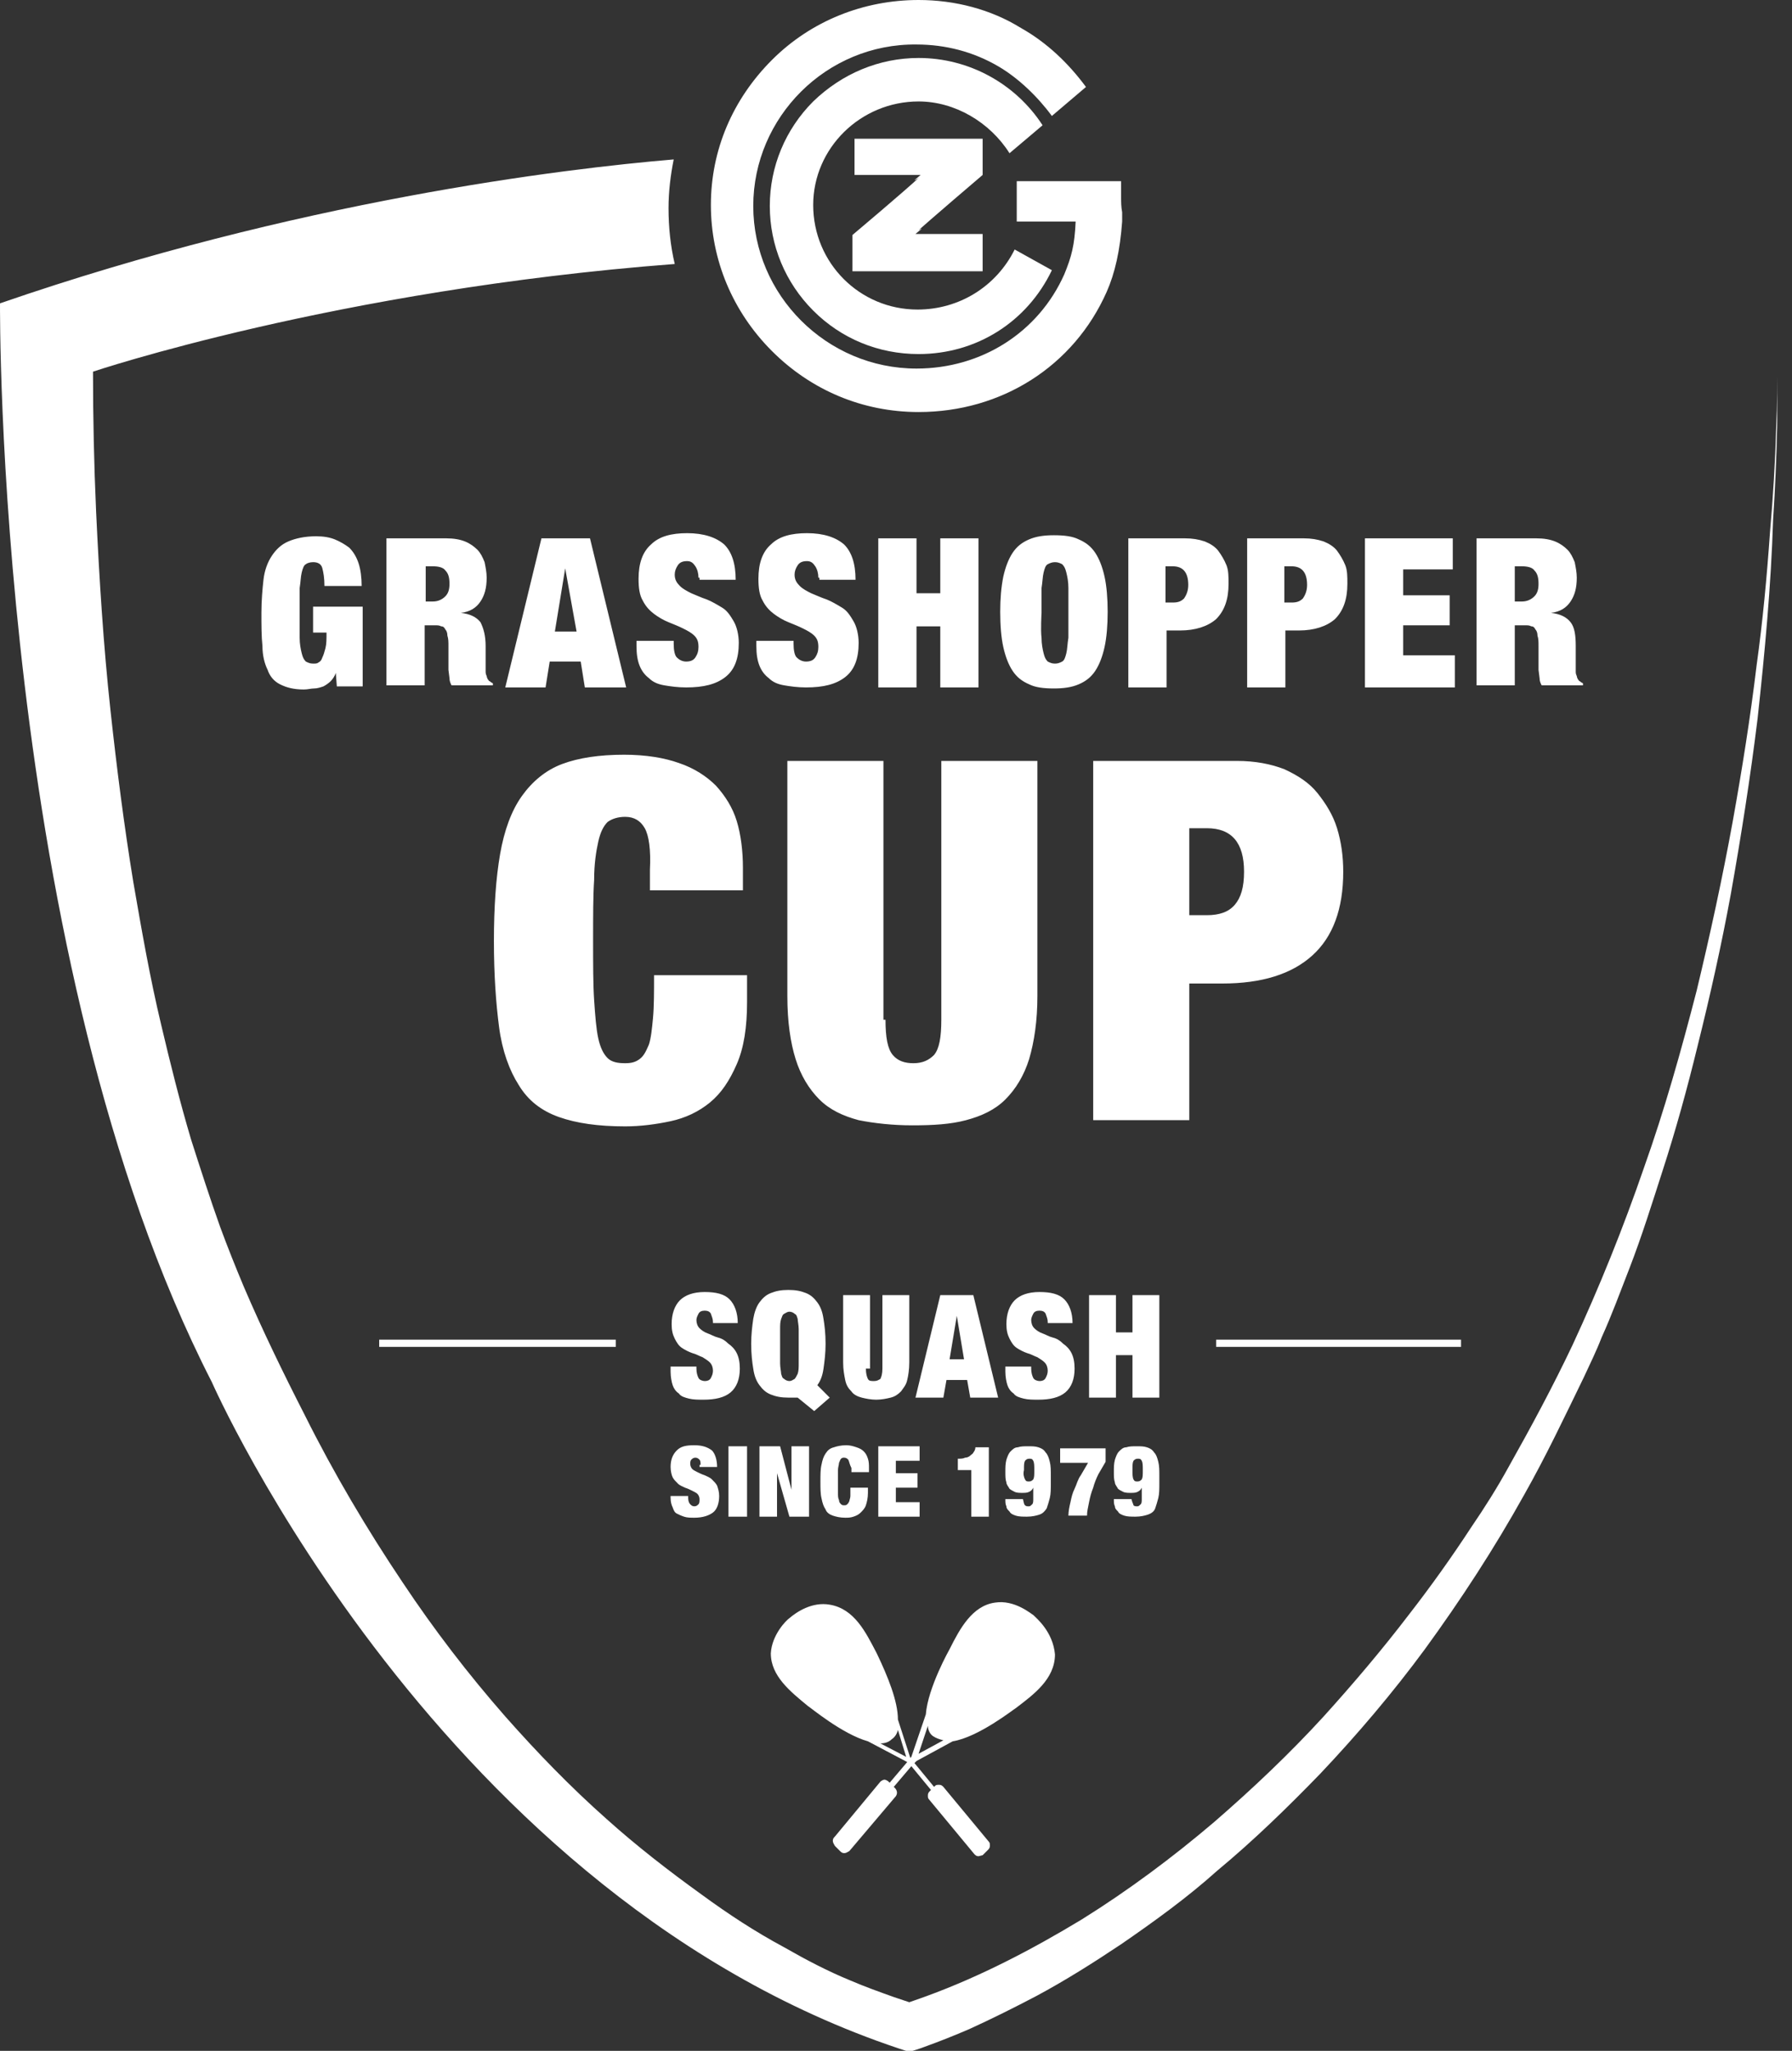
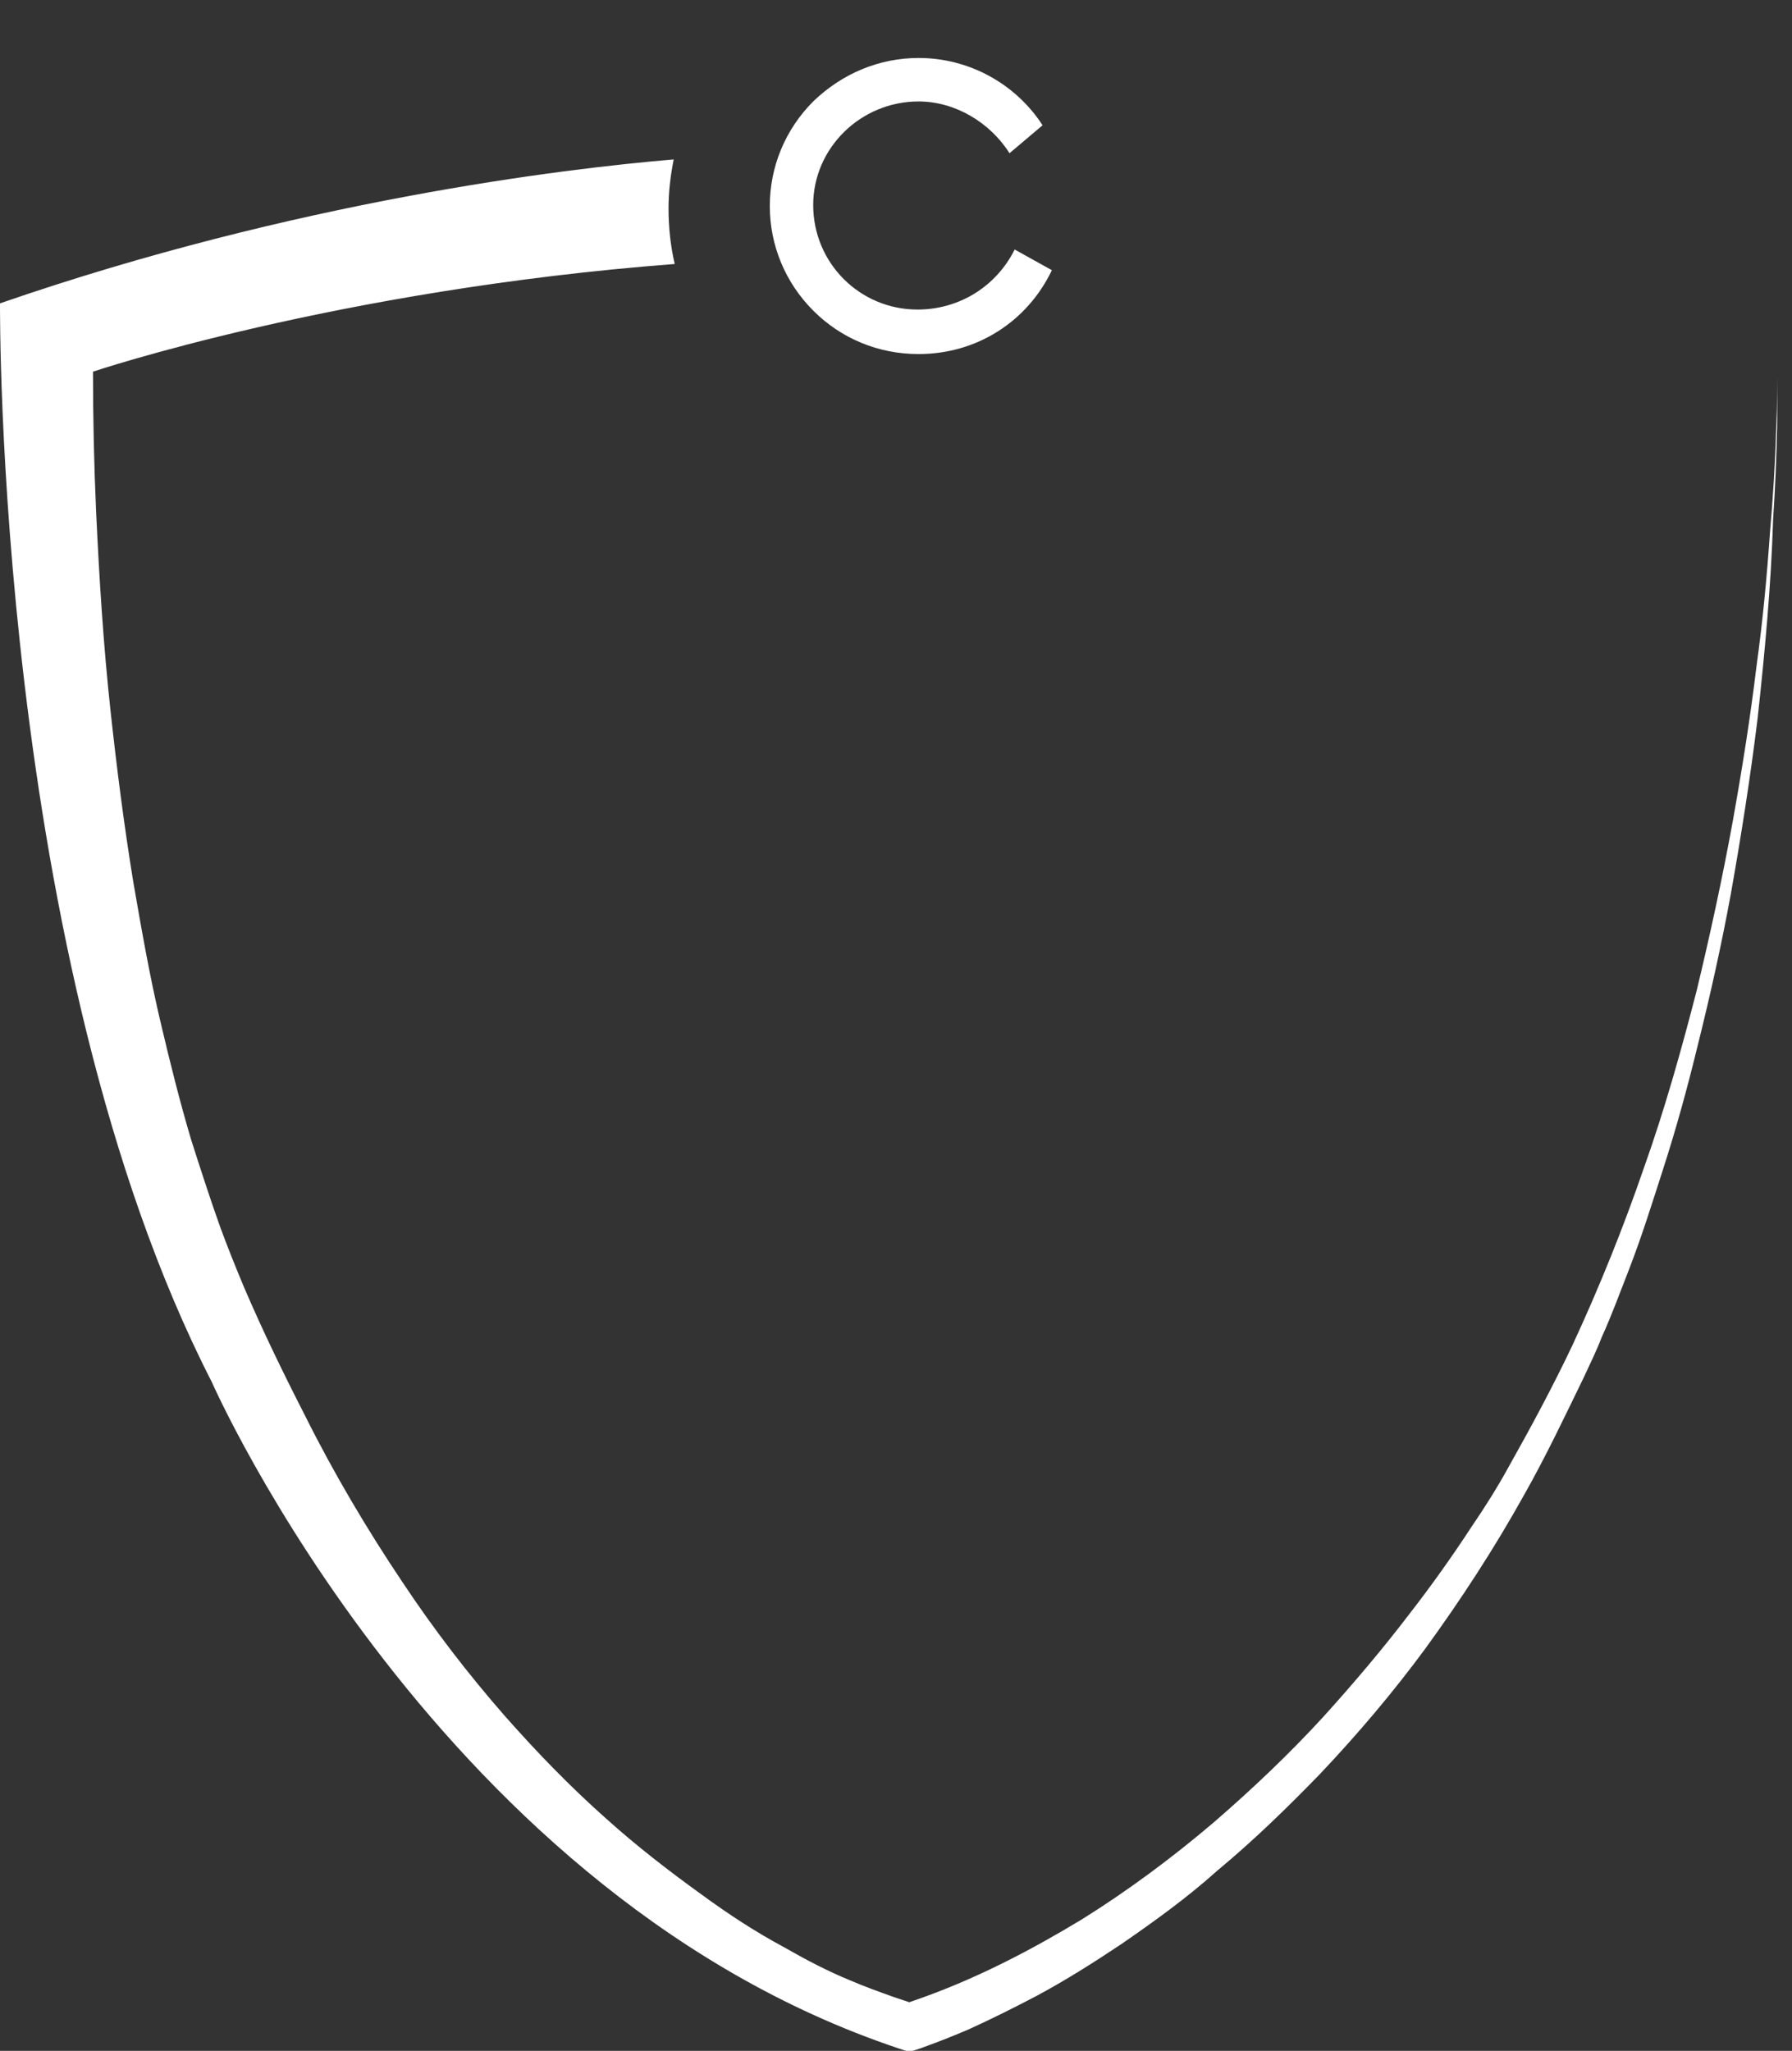
<svg xmlns="http://www.w3.org/2000/svg" width="97" height="111" viewBox="0 0 97 111" fill="none">
  <rect x="0" y="0" width="97" height="111" fill="#333333" stroke="none" />
  <g clip-path="url(#clip0_475_9407)">
    <path d="M96.201 18.155V19.443C96.201 20.676 96.201 21.909 96.145 23.142C96.089 25.047 95.977 26.896 95.809 28.801C95.641 31.21 95.418 33.62 95.082 36.029C94.746 38.831 94.299 41.632 93.796 44.434C93.236 47.516 92.565 50.597 91.838 53.623C90.999 56.873 90.104 60.067 88.986 63.205C87.867 66.454 86.581 69.648 85.126 72.786C84.064 75.027 82.889 77.213 81.659 79.398C81.043 80.519 80.372 81.583 79.645 82.648C78.583 84.273 77.464 85.842 76.289 87.355C74.835 89.26 73.269 91.109 71.647 92.902C69.802 94.919 67.788 96.824 65.719 98.617C63.481 100.522 61.076 102.315 58.559 103.884C55.875 105.509 53.078 106.966 50.17 108.03C50.17 108.03 49.555 108.255 49.219 108.367L48.38 108.086C47.597 107.806 46.814 107.526 46.031 107.19C44.801 106.686 43.626 106.069 42.452 105.397C40.886 104.556 39.431 103.604 37.977 102.539C36.187 101.25 34.454 99.906 32.832 98.449C30.874 96.712 29.084 94.863 27.351 92.902C25.337 90.604 23.491 88.195 21.813 85.674C19.856 82.76 18.066 79.734 16.5 76.596C15.325 74.299 14.207 72.002 13.2 69.648C12.753 68.584 12.305 67.463 11.914 66.398C11.354 64.829 10.851 63.261 10.348 61.692C9.732 59.618 9.229 57.601 8.726 55.472C8.11 52.895 7.663 50.317 7.216 47.74C6.712 44.658 6.321 41.576 5.985 38.494C5.594 34.908 5.37 31.266 5.202 27.68C5.09 25.159 5.034 22.637 5.034 20.116C5.034 20.116 18.178 15.689 36.523 14.288C36.299 13.336 36.187 12.327 36.187 11.263C36.187 10.366 36.299 9.47 36.467 8.629C30.483 9.133 16.053 10.87 0.001 16.418C0.001 16.418 -0.279 51.886 11.466 74.803C11.466 74.803 23.827 102.931 49.219 111.056C49.219 111.056 49.946 110.832 50.058 110.776C50.841 110.496 51.68 110.16 52.463 109.823C53.694 109.263 54.924 108.647 56.099 108.03C57.665 107.19 59.175 106.237 60.685 105.229C62.475 103.996 64.264 102.707 65.886 101.25C67.844 99.626 69.69 97.832 71.479 95.984C73.493 93.854 75.394 91.613 77.128 89.26C79.086 86.57 80.876 83.824 82.498 80.911C83.672 78.838 84.679 76.708 85.742 74.523C86.077 73.795 86.413 73.122 86.692 72.394C87.252 71.161 87.699 69.928 88.203 68.64C88.874 66.903 89.433 65.11 89.992 63.373C90.719 61.131 91.335 58.89 91.894 56.593C92.565 53.903 93.18 51.158 93.684 48.412C94.243 45.274 94.746 42.08 95.138 38.886C95.529 35.3 95.865 31.714 95.977 28.128C96.201 24.766 96.257 21.46 96.201 18.155ZM49.667 16.754C46.535 16.754 44.018 14.232 44.018 11.095C44.018 8.013 46.59 5.491 49.723 5.491C51.68 5.491 53.582 6.612 54.644 8.293L56.434 6.78C54.98 4.539 52.463 3.138 49.723 3.138C47.597 3.138 45.584 3.978 44.018 5.491C42.508 7.004 41.669 9.021 41.669 11.15C41.669 13.28 42.508 15.297 44.018 16.81C45.528 18.323 47.541 19.163 49.723 19.163C52.855 19.163 55.595 17.426 56.938 14.624L54.924 13.504C53.917 15.521 51.904 16.754 49.667 16.754Z" fill="white" />
-     <path d="M46.255 7.508V9.469H49.89L49.778 9.582C48.939 10.366 46.143 12.719 46.143 12.719V14.681H53.19V12.663H49.499C50.226 11.991 53.19 9.469 53.19 9.469V7.508H46.255ZM49.778 9.582C49.834 9.525 49.89 9.525 49.89 9.469H49.834L49.499 9.75C49.555 9.75 49.722 9.638 49.778 9.582ZM49.611 12.551C49.555 12.607 49.499 12.607 49.499 12.663H49.555L49.89 12.383C49.834 12.383 49.666 12.495 49.611 12.551ZM60.685 10.646V9.806H55.036V11.991H58.224C58.168 13.28 58 13.896 57.609 14.849C56.21 17.986 53.134 19.948 49.611 19.948C44.745 19.948 40.774 15.969 40.774 11.15C40.774 6.332 44.745 2.353 49.611 2.409C51.177 2.409 52.687 2.802 54.029 3.586C55.092 4.202 56.154 5.211 56.937 6.276L58.783 4.707C57.832 3.418 56.658 2.297 55.26 1.513C53.638 0.504 51.68 0 49.722 0C46.758 0 43.906 1.121 41.78 3.25C39.655 5.379 38.48 8.125 38.48 11.094C38.48 14.064 39.655 16.866 41.78 18.995C43.906 21.124 46.702 22.301 49.722 22.301C54.197 22.301 58.112 19.835 59.902 15.801C60.349 14.793 60.629 13.56 60.741 11.991V11.487C60.685 11.207 60.685 10.926 60.685 10.646ZM49.051 95.087L47.653 94.358C47.877 94.358 48.1 94.302 48.268 94.134C48.436 94.022 48.548 93.854 48.604 93.63L49.051 95.087ZM50.505 93.966C50.673 94.078 50.841 94.134 51.065 94.19L49.722 94.919L50.226 93.406C50.226 93.63 50.338 93.854 50.505 93.966ZM55.931 87.41C55.819 87.354 54.924 86.57 53.861 86.738C52.631 86.906 51.96 88.139 51.4 89.26C51.4 89.26 50.226 91.333 50.114 92.79L49.331 95.087L49.275 95.143L48.604 93.07C48.604 92.061 48.044 90.716 47.485 89.54L47.429 89.428C46.87 88.363 46.255 87.074 44.912 86.85C43.962 86.682 43.123 87.242 42.731 87.579C42.563 87.691 41.78 88.475 41.724 89.484C41.724 90.716 42.787 91.557 43.738 92.341C43.85 92.397 45.584 93.854 46.982 94.246L49.107 95.367L48.156 96.488L48.1 96.432C48.044 96.376 47.933 96.32 47.877 96.32C47.821 96.32 47.709 96.376 47.653 96.432L45.192 99.401C45.136 99.457 45.08 99.513 45.08 99.626C45.08 99.737 45.136 99.794 45.192 99.906L45.472 100.186C45.528 100.242 45.584 100.298 45.696 100.298C45.807 100.298 45.863 100.242 45.975 100.186L48.492 97.216C48.604 97.048 48.548 96.88 48.436 96.768L48.38 96.712L49.331 95.591L50.394 96.88L50.338 96.936C50.282 96.992 50.226 97.048 50.226 97.16C50.226 97.272 50.226 97.328 50.282 97.384L52.743 100.354C52.799 100.41 52.855 100.466 52.966 100.466L53.19 100.41L53.47 100.13C53.526 100.074 53.582 100.018 53.582 99.906C53.582 99.794 53.582 99.737 53.526 99.681L51.065 96.712C51.009 96.656 50.953 96.6 50.841 96.6C50.729 96.6 50.673 96.6 50.617 96.656L50.561 96.712L49.499 95.423L49.611 95.311L51.568 94.246C52.966 94.022 54.868 92.509 54.98 92.453C55.931 91.725 57.105 90.884 57.105 89.54C56.993 88.307 56.099 87.579 55.931 87.41Z" fill="white" />
-     <path d="M19.632 32.779V37.15H18.233L18.177 36.421C18.121 36.589 18.01 36.757 17.898 36.869C17.786 36.981 17.618 37.093 17.506 37.15C17.338 37.206 17.171 37.262 17.003 37.262C16.835 37.262 16.667 37.318 16.444 37.318C15.884 37.318 15.493 37.206 15.157 37.037C14.822 36.869 14.598 36.589 14.486 36.253C14.318 35.917 14.206 35.468 14.206 34.964C14.15 34.46 14.15 33.844 14.15 33.171C14.15 32.499 14.206 31.883 14.262 31.378C14.318 30.874 14.486 30.426 14.71 30.089C14.933 29.753 15.213 29.473 15.605 29.305C15.996 29.137 16.5 29.025 17.115 29.025C17.506 29.025 17.842 29.081 18.121 29.193C18.401 29.305 18.681 29.473 18.904 29.641C19.128 29.865 19.296 30.145 19.408 30.482C19.52 30.818 19.576 31.266 19.576 31.714H17.562C17.562 31.266 17.506 30.986 17.45 30.762C17.394 30.538 17.227 30.426 16.947 30.426C16.779 30.426 16.611 30.482 16.555 30.538C16.444 30.594 16.388 30.762 16.332 30.986C16.276 31.21 16.276 31.49 16.22 31.826V34.516C16.22 34.852 16.276 35.132 16.332 35.356C16.388 35.581 16.444 35.693 16.555 35.805C16.667 35.861 16.779 35.917 16.947 35.917C17.059 35.917 17.171 35.917 17.227 35.861C17.338 35.805 17.394 35.749 17.45 35.581C17.506 35.468 17.562 35.3 17.618 35.076C17.674 34.852 17.674 34.572 17.674 34.236H16.947V32.835H19.632V32.779ZM24.162 29.137C24.553 29.137 24.889 29.193 25.169 29.305C25.448 29.417 25.672 29.585 25.84 29.753C26.008 29.921 26.119 30.145 26.231 30.426C26.287 30.706 26.343 30.986 26.343 31.266C26.343 31.826 26.231 32.219 26.008 32.555C25.784 32.891 25.448 33.115 24.945 33.171C25.448 33.227 25.784 33.395 26.008 33.675C26.175 34.012 26.287 34.404 26.287 34.964V36.309C26.287 36.421 26.287 36.477 26.343 36.589C26.343 36.645 26.399 36.757 26.399 36.757C26.455 36.813 26.455 36.869 26.511 36.869C26.567 36.925 26.567 36.925 26.679 36.981V37.093H24.442C24.386 36.981 24.33 36.869 24.33 36.701L24.274 36.253V34.964C24.274 34.74 24.274 34.572 24.218 34.404C24.218 34.236 24.162 34.124 24.106 34.068C24.05 33.956 23.994 33.9 23.882 33.9C23.77 33.844 23.715 33.844 23.547 33.844H22.987V37.093H20.918V29.137H24.162ZM23.435 32.555C23.715 32.555 23.938 32.443 24.106 32.275C24.274 32.107 24.33 31.883 24.33 31.602C24.33 31.266 24.274 31.042 24.106 30.874C23.994 30.706 23.715 30.65 23.435 30.65H23.043V32.555H23.435ZM31.936 29.137L33.894 37.206H31.657L31.433 35.805H29.755L29.531 37.206H27.35L29.308 29.137H31.936ZM30.594 30.762L30.035 34.18H31.209L30.594 30.762ZM37.809 31.266C37.809 31.042 37.753 30.818 37.641 30.65C37.529 30.482 37.417 30.37 37.194 30.37C36.97 30.37 36.802 30.426 36.69 30.594C36.578 30.762 36.523 30.93 36.523 31.098C36.523 31.378 36.634 31.546 36.802 31.714C36.97 31.883 37.194 31.994 37.417 32.107C37.697 32.219 37.921 32.331 38.256 32.443C38.536 32.555 38.816 32.723 39.095 32.891C39.375 33.059 39.543 33.339 39.711 33.62C39.878 33.9 39.99 34.348 39.99 34.796C39.99 35.637 39.766 36.253 39.263 36.645C38.76 37.037 38.089 37.206 37.138 37.206C36.69 37.206 36.299 37.15 35.963 37.093C35.628 37.037 35.348 36.925 35.124 36.701C34.901 36.533 34.733 36.309 34.621 36.029C34.509 35.749 34.453 35.413 34.453 34.964V34.684H36.467V34.852C36.467 35.188 36.523 35.468 36.634 35.581C36.746 35.693 36.914 35.805 37.138 35.805C37.361 35.805 37.529 35.749 37.641 35.581C37.753 35.413 37.809 35.244 37.809 35.02C37.809 34.74 37.753 34.572 37.585 34.404C37.417 34.236 37.194 34.124 36.97 34.012C36.746 33.9 36.467 33.788 36.187 33.675C35.907 33.563 35.628 33.395 35.404 33.227C35.18 33.059 34.956 32.835 34.789 32.499C34.621 32.219 34.565 31.826 34.565 31.322C34.565 30.482 34.789 29.865 35.236 29.473C35.684 29.025 36.355 28.857 37.194 28.857C38.089 28.857 38.76 29.081 39.207 29.473C39.599 29.865 39.822 30.482 39.822 31.378H37.865V31.266H37.809ZM44.297 31.266C44.297 31.042 44.241 30.818 44.129 30.65C44.017 30.482 43.905 30.37 43.682 30.37C43.458 30.37 43.29 30.426 43.178 30.594C43.066 30.762 43.01 30.93 43.01 31.098C43.01 31.378 43.122 31.546 43.29 31.714C43.458 31.883 43.682 31.994 43.905 32.107C44.185 32.219 44.409 32.331 44.744 32.443C45.024 32.555 45.303 32.723 45.583 32.891C45.863 33.059 46.031 33.339 46.198 33.62C46.366 33.9 46.478 34.348 46.478 34.796C46.478 35.637 46.254 36.253 45.751 36.645C45.248 37.037 44.576 37.206 43.626 37.206C43.178 37.206 42.787 37.15 42.451 37.093C42.115 37.037 41.836 36.925 41.612 36.701C41.388 36.533 41.221 36.309 41.109 36.029C40.997 35.749 40.941 35.413 40.941 34.964V34.684H42.955V34.852C42.955 35.188 43.01 35.468 43.122 35.581C43.234 35.693 43.402 35.805 43.626 35.805C43.849 35.805 44.017 35.749 44.129 35.581C44.241 35.413 44.297 35.244 44.297 35.02C44.297 34.74 44.241 34.572 44.073 34.404C43.905 34.236 43.682 34.124 43.458 34.012C43.234 33.9 42.955 33.788 42.675 33.675C42.395 33.563 42.115 33.395 41.892 33.227C41.668 33.059 41.444 32.835 41.277 32.499C41.109 32.219 41.053 31.826 41.053 31.322C41.053 30.482 41.277 29.865 41.724 29.473C42.171 29.025 42.843 28.857 43.682 28.857C44.576 28.857 45.248 29.081 45.695 29.473C46.087 29.865 46.31 30.482 46.31 31.378H44.353V31.266H44.297ZM49.61 29.137V32.107H50.897V29.137H52.966V37.206H50.897V33.9H49.61V37.206H47.541V29.137H49.61ZM54.308 31.21C54.42 30.706 54.588 30.258 54.812 29.921C55.035 29.585 55.315 29.361 55.707 29.193C56.098 29.025 56.545 28.969 57.049 28.969C57.608 28.969 58.056 29.025 58.391 29.193C58.783 29.361 59.062 29.585 59.286 29.921C59.51 30.258 59.678 30.706 59.789 31.21C59.901 31.714 59.957 32.387 59.957 33.115C59.957 33.844 59.901 34.516 59.789 35.02C59.678 35.525 59.51 35.973 59.286 36.309C59.062 36.645 58.783 36.869 58.391 37.037C58 37.206 57.552 37.262 57.049 37.262C56.49 37.262 56.042 37.206 55.707 37.037C55.315 36.869 55.035 36.645 54.812 36.309C54.588 35.973 54.42 35.525 54.308 35.02C54.196 34.516 54.141 33.844 54.141 33.115C54.141 32.387 54.196 31.77 54.308 31.21ZM56.378 34.516C56.378 34.852 56.434 35.132 56.49 35.356C56.545 35.581 56.601 35.693 56.713 35.805C56.825 35.861 56.937 35.917 57.105 35.917C57.273 35.917 57.385 35.861 57.496 35.805C57.608 35.749 57.664 35.581 57.72 35.356C57.776 35.132 57.776 34.852 57.832 34.516V31.826C57.832 31.49 57.776 31.21 57.72 30.986C57.664 30.762 57.608 30.65 57.496 30.538C57.385 30.482 57.273 30.426 57.105 30.426C56.937 30.426 56.825 30.482 56.713 30.538C56.601 30.594 56.545 30.762 56.49 30.986C56.434 31.21 56.434 31.49 56.378 31.826V33.171C56.378 33.171 56.322 34.124 56.378 34.516ZM64.152 29.137C64.543 29.137 64.879 29.193 65.215 29.305C65.494 29.417 65.774 29.585 65.942 29.809C66.11 30.033 66.277 30.314 66.389 30.594C66.501 30.874 66.501 31.21 66.501 31.602C66.501 32.443 66.277 33.059 65.83 33.507C65.382 33.9 64.711 34.124 63.872 34.124H63.145V37.206H61.076V29.137H64.152ZM63.481 32.611C63.761 32.611 63.928 32.555 64.096 32.387C64.208 32.219 64.32 31.994 64.32 31.658C64.32 30.986 64.04 30.65 63.481 30.65H63.089V32.611H63.481ZM70.584 29.137C70.975 29.137 71.311 29.193 71.647 29.305C71.926 29.417 72.206 29.585 72.374 29.809C72.541 30.033 72.709 30.314 72.821 30.594C72.933 30.874 72.933 31.21 72.933 31.602C72.933 32.443 72.709 33.059 72.262 33.507C71.814 33.9 71.143 34.124 70.304 34.124H69.577V37.206H67.508V29.137H70.584ZM69.913 32.611C70.192 32.611 70.36 32.555 70.528 32.387C70.64 32.219 70.752 31.994 70.752 31.658C70.752 30.986 70.472 30.65 69.913 30.65H69.521V32.611H69.913ZM78.638 29.137V30.818H75.953V32.219H78.47V33.844H75.953V35.468H78.75V37.206H73.884V29.137H78.638ZM83.168 29.137C83.56 29.137 83.895 29.193 84.175 29.305C84.455 29.417 84.678 29.585 84.846 29.753C85.014 29.921 85.126 30.145 85.238 30.426C85.294 30.706 85.35 30.986 85.35 31.266C85.35 31.826 85.238 32.219 85.014 32.555C84.79 32.891 84.455 33.115 83.951 33.171C84.455 33.227 84.79 33.395 85.014 33.675C85.238 33.956 85.294 34.404 85.294 34.964V36.309C85.294 36.421 85.294 36.477 85.35 36.589C85.35 36.645 85.406 36.757 85.406 36.757C85.461 36.813 85.461 36.869 85.517 36.869C85.573 36.925 85.573 36.925 85.685 36.981V37.093H83.448C83.392 36.981 83.336 36.869 83.336 36.701L83.28 36.253V34.964C83.28 34.74 83.28 34.572 83.224 34.404C83.224 34.236 83.168 34.124 83.112 34.068C83.056 33.956 83.001 33.9 82.889 33.9C82.777 33.844 82.721 33.844 82.553 33.844H81.994V37.093H79.924V29.137H83.168ZM82.385 32.555C82.665 32.555 82.889 32.443 83.056 32.275C83.224 32.107 83.28 31.883 83.28 31.602C83.28 31.266 83.224 31.042 83.056 30.874C82.945 30.706 82.665 30.65 82.385 30.65H81.994V32.555H82.385ZM34.901 44.826C34.677 44.434 34.341 44.21 33.838 44.21C33.446 44.21 33.111 44.322 32.887 44.49C32.663 44.714 32.495 45.05 32.384 45.554C32.272 46.059 32.16 46.731 32.16 47.627C32.104 48.468 32.104 49.589 32.104 50.877C32.104 52.166 32.104 53.287 32.16 54.127C32.216 54.968 32.272 55.696 32.384 56.2C32.495 56.705 32.663 57.041 32.887 57.265C33.111 57.489 33.446 57.545 33.838 57.545C34.173 57.545 34.397 57.489 34.621 57.321C34.845 57.153 34.956 56.929 35.124 56.537C35.236 56.2 35.292 55.696 35.348 55.08C35.404 54.464 35.404 53.679 35.404 52.782H40.438V54.239C40.438 55.584 40.27 56.705 39.878 57.601C39.487 58.498 39.039 59.17 38.424 59.675C37.809 60.179 37.082 60.515 36.299 60.683C35.516 60.851 34.677 60.963 33.838 60.963C32.384 60.963 31.209 60.795 30.258 60.459C29.308 60.123 28.58 59.562 28.077 58.722C27.574 57.938 27.182 56.873 27.014 55.584C26.847 54.295 26.735 52.782 26.735 50.934C26.735 49.084 26.847 47.516 27.07 46.227C27.294 44.938 27.686 43.873 28.245 43.089C28.804 42.304 29.531 41.688 30.426 41.352C31.321 41.016 32.44 40.848 33.782 40.848C34.956 40.848 35.963 41.016 36.746 41.296C37.585 41.576 38.256 42.024 38.76 42.529C39.263 43.089 39.655 43.705 39.878 44.434C40.102 45.162 40.214 46.059 40.214 46.955V48.188H35.18V47.067C35.236 46.003 35.124 45.218 34.901 44.826ZM47.932 55.192C47.932 56.145 48.044 56.761 48.324 57.097C48.603 57.433 48.995 57.545 49.442 57.545C49.946 57.545 50.281 57.377 50.561 57.097C50.841 56.761 50.953 56.145 50.953 55.192V41.184H56.154V53.903C56.154 55.248 55.986 56.369 55.707 57.321C55.427 58.218 54.98 58.946 54.42 59.506C53.861 60.067 53.134 60.403 52.295 60.627C51.456 60.851 50.505 60.907 49.386 60.907C48.324 60.907 47.317 60.795 46.478 60.627C45.639 60.403 44.912 60.067 44.353 59.506C43.793 58.946 43.346 58.218 43.066 57.321C42.787 56.425 42.619 55.304 42.619 53.903V41.184H47.82V55.192H47.932ZM66.948 41.184C67.955 41.184 68.794 41.352 69.521 41.632C70.248 41.968 70.864 42.361 71.311 42.921C71.758 43.481 72.15 44.097 72.374 44.826C72.597 45.554 72.709 46.339 72.709 47.179C72.709 49.196 72.15 50.709 71.031 51.718C69.913 52.727 68.291 53.231 66.165 53.231H64.376V60.627H59.174V41.184H66.948ZM65.327 49.533C65.998 49.533 66.501 49.364 66.837 48.972C67.172 48.58 67.34 48.02 67.34 47.179C67.34 45.61 66.669 44.826 65.327 44.826H64.376V49.533H65.327ZM20.526 72.506H33.334V72.898H20.526V72.506ZM65.83 72.506H79.085V72.898H65.83V72.506ZM38.592 71.553C38.592 71.385 38.536 71.273 38.48 71.105C38.424 70.993 38.312 70.937 38.145 70.937C37.977 70.937 37.865 70.993 37.809 71.105C37.753 71.217 37.697 71.329 37.697 71.441C37.697 71.609 37.753 71.778 37.865 71.889C37.977 72.002 38.145 72.114 38.312 72.17C38.48 72.226 38.648 72.338 38.872 72.394C39.095 72.45 39.263 72.562 39.431 72.73C39.599 72.842 39.766 73.01 39.878 73.234C39.99 73.458 40.046 73.739 40.046 74.075C40.046 74.635 39.878 75.083 39.543 75.364C39.207 75.644 38.704 75.756 38.089 75.756C37.809 75.756 37.529 75.756 37.306 75.7C37.082 75.644 36.858 75.588 36.746 75.42C36.578 75.308 36.467 75.139 36.411 74.971C36.355 74.803 36.299 74.523 36.299 74.243V73.963H37.697V74.075C37.697 74.299 37.753 74.467 37.809 74.579C37.865 74.691 38.033 74.747 38.145 74.747C38.312 74.747 38.424 74.691 38.48 74.579C38.536 74.467 38.592 74.355 38.592 74.187C38.592 74.019 38.536 73.851 38.424 73.739C38.312 73.626 38.2 73.57 38.033 73.458C37.865 73.402 37.697 73.29 37.473 73.234C37.306 73.178 37.082 73.066 36.914 72.954C36.746 72.842 36.634 72.674 36.523 72.45C36.411 72.226 36.355 72.002 36.355 71.665C36.355 71.105 36.523 70.657 36.802 70.377C37.082 70.097 37.529 69.928 38.145 69.928C38.76 69.928 39.207 70.04 39.487 70.321C39.766 70.601 39.934 71.049 39.934 71.609H38.592V71.553ZM43.178 75.644H42.675C42.283 75.644 42.004 75.588 41.724 75.476C41.444 75.364 41.277 75.195 41.109 74.971C40.941 74.747 40.829 74.467 40.773 74.075C40.717 73.739 40.661 73.29 40.661 72.73C40.661 72.226 40.717 71.778 40.773 71.385C40.829 71.049 40.941 70.713 41.109 70.489C41.277 70.265 41.444 70.097 41.724 69.984C42.004 69.872 42.283 69.816 42.675 69.816C43.066 69.816 43.346 69.872 43.626 69.984C43.905 70.097 44.073 70.265 44.241 70.489C44.409 70.713 44.52 70.993 44.576 71.385C44.632 71.721 44.688 72.17 44.688 72.73C44.688 73.234 44.632 73.683 44.576 74.075C44.52 74.467 44.409 74.747 44.241 74.971L44.912 75.644L44.073 76.372L43.178 75.644ZM42.227 73.795C42.227 74.019 42.283 74.243 42.283 74.355C42.339 74.523 42.339 74.579 42.451 74.635C42.507 74.691 42.619 74.747 42.731 74.747C42.843 74.747 42.898 74.691 43.01 74.635C43.066 74.579 43.122 74.467 43.178 74.355C43.234 74.187 43.234 74.019 43.234 73.795V71.946C43.234 71.721 43.178 71.497 43.178 71.385C43.122 71.217 43.122 71.161 43.01 71.105C42.955 71.049 42.843 70.993 42.731 70.993C42.619 70.993 42.563 71.049 42.451 71.105C42.339 71.161 42.339 71.273 42.283 71.385C42.227 71.553 42.227 71.721 42.227 71.946V73.795ZM46.87 74.075C46.87 74.355 46.925 74.523 46.981 74.635C47.037 74.747 47.149 74.747 47.317 74.747C47.485 74.747 47.541 74.691 47.653 74.635C47.709 74.523 47.764 74.355 47.764 74.075V70.097H49.219V73.739C49.219 74.131 49.163 74.467 49.107 74.691C49.051 74.971 48.883 75.139 48.771 75.308C48.603 75.476 48.436 75.588 48.212 75.644C47.988 75.7 47.709 75.756 47.429 75.756C47.149 75.756 46.87 75.7 46.646 75.644C46.422 75.588 46.198 75.476 46.087 75.308C45.919 75.139 45.807 74.971 45.751 74.691C45.695 74.411 45.639 74.131 45.639 73.739V70.097H47.093V74.075H46.87ZM52.686 70.097L54.029 75.644H52.519L52.351 74.691H51.232L51.064 75.644H49.554L50.897 70.097H52.686ZM51.791 71.217L51.4 73.57H52.183L51.791 71.217ZM56.713 71.553C56.713 71.385 56.657 71.273 56.601 71.105C56.545 70.993 56.434 70.937 56.266 70.937C56.098 70.937 55.986 70.993 55.93 71.105C55.874 71.217 55.818 71.329 55.818 71.441C55.818 71.609 55.874 71.778 55.986 71.889C56.098 72.002 56.266 72.114 56.434 72.17C56.601 72.226 56.769 72.338 56.993 72.394C57.217 72.45 57.385 72.562 57.552 72.73C57.72 72.842 57.888 73.01 58 73.234C58.112 73.458 58.167 73.739 58.167 74.075C58.167 74.635 58 75.083 57.664 75.364C57.328 75.644 56.825 75.756 56.21 75.756C55.93 75.756 55.651 75.756 55.427 75.7C55.203 75.644 54.98 75.588 54.868 75.42C54.7 75.308 54.588 75.139 54.532 74.971C54.476 74.803 54.42 74.523 54.42 74.243V73.963H55.818V74.075C55.818 74.299 55.874 74.467 55.93 74.579C55.986 74.691 56.154 74.747 56.266 74.747C56.434 74.747 56.545 74.691 56.601 74.579C56.657 74.467 56.713 74.355 56.713 74.187C56.713 74.019 56.657 73.851 56.545 73.739C56.434 73.626 56.322 73.57 56.154 73.458C55.986 73.402 55.818 73.29 55.595 73.234C55.427 73.178 55.203 73.066 55.035 72.954C54.868 72.842 54.756 72.674 54.644 72.45C54.532 72.226 54.476 72.002 54.476 71.665C54.476 71.105 54.644 70.657 54.923 70.377C55.203 70.097 55.651 69.928 56.266 69.928C56.881 69.928 57.328 70.04 57.608 70.321C57.888 70.601 58.056 71.049 58.056 71.609H56.713V71.553ZM60.405 70.097V72.114H61.3V70.097H62.754V75.644H61.3V73.346H60.405V75.644H58.95V70.097H60.405ZM37.921 79.286C37.921 79.174 37.921 79.062 37.865 79.006C37.809 78.95 37.753 78.894 37.641 78.894C37.529 78.894 37.473 78.95 37.417 79.006C37.361 79.062 37.361 79.174 37.361 79.23C37.361 79.342 37.417 79.454 37.473 79.51C37.529 79.566 37.641 79.622 37.753 79.678C37.865 79.734 37.977 79.79 38.145 79.846C38.256 79.902 38.424 79.958 38.536 80.07C38.648 80.182 38.76 80.294 38.816 80.406C38.872 80.575 38.928 80.743 38.928 80.967C38.928 81.359 38.816 81.695 38.592 81.863C38.368 82.031 38.033 82.144 37.585 82.144C37.361 82.144 37.194 82.143 37.026 82.087C36.858 82.031 36.746 81.975 36.634 81.919C36.523 81.863 36.467 81.751 36.411 81.583C36.355 81.471 36.299 81.303 36.299 81.079V80.967H37.25V81.079C37.25 81.247 37.306 81.359 37.361 81.415C37.417 81.471 37.473 81.527 37.585 81.527C37.697 81.527 37.753 81.471 37.809 81.415C37.865 81.359 37.865 81.247 37.865 81.135C37.865 81.023 37.809 80.911 37.753 80.855C37.697 80.799 37.585 80.743 37.473 80.687C37.361 80.631 37.25 80.575 37.082 80.519C36.97 80.463 36.802 80.406 36.69 80.294C36.578 80.182 36.467 80.07 36.411 79.958C36.355 79.846 36.299 79.622 36.299 79.398C36.299 79.006 36.411 78.725 36.634 78.501C36.858 78.277 37.138 78.221 37.585 78.221C38.033 78.221 38.312 78.333 38.536 78.501C38.704 78.669 38.816 79.006 38.816 79.398H37.865V79.286H37.921ZM40.438 78.277V82.087H39.431V78.277H40.438ZM42.227 78.277L42.843 80.631V78.277H43.793V82.087H42.731L42.06 79.734V82.087H41.109V78.277H42.227ZM45.919 79.006C45.863 78.95 45.807 78.894 45.695 78.894C45.639 78.894 45.583 78.894 45.527 78.95C45.471 79.006 45.471 79.062 45.415 79.174C45.415 79.286 45.359 79.398 45.359 79.566V80.799C45.359 80.967 45.359 81.079 45.415 81.191C45.415 81.303 45.471 81.359 45.527 81.415C45.583 81.471 45.639 81.471 45.695 81.471C45.751 81.471 45.807 81.471 45.863 81.415C45.919 81.359 45.919 81.359 45.975 81.247C45.975 81.191 46.031 81.079 46.031 80.967V80.519H46.981V80.799C46.981 81.079 46.925 81.303 46.87 81.471C46.814 81.639 46.702 81.751 46.59 81.863C46.478 81.975 46.366 82.031 46.198 82.087C46.031 82.143 45.919 82.144 45.751 82.144C45.471 82.144 45.248 82.087 45.08 82.031C44.912 81.975 44.744 81.863 44.688 81.695C44.576 81.527 44.52 81.359 44.465 81.079C44.409 80.855 44.409 80.519 44.409 80.182C44.409 79.846 44.409 79.51 44.465 79.286C44.52 79.006 44.576 78.838 44.688 78.669C44.8 78.501 44.912 78.389 45.136 78.333C45.303 78.277 45.527 78.221 45.807 78.221C46.031 78.221 46.198 78.277 46.366 78.333C46.534 78.389 46.646 78.445 46.758 78.557C46.87 78.669 46.925 78.781 46.981 78.95C47.037 79.118 47.037 79.286 47.037 79.454V79.678H46.087V79.454C45.975 79.23 45.975 79.118 45.919 79.006ZM49.778 78.277V79.062H48.492V79.734H49.666V80.519H48.492V81.303H49.778V82.087H47.541V78.277H49.778ZM52.575 79.566H51.847V78.95C52.015 78.95 52.127 78.95 52.239 78.894C52.351 78.894 52.463 78.838 52.519 78.781C52.575 78.725 52.686 78.669 52.686 78.613C52.742 78.557 52.798 78.445 52.798 78.333H53.525V82.087H52.575V79.566ZM55.483 81.471C55.539 81.527 55.595 81.527 55.707 81.527C55.763 81.527 55.818 81.471 55.874 81.415C55.93 81.359 55.93 81.247 55.93 81.135V80.519C55.874 80.631 55.818 80.687 55.707 80.743C55.595 80.799 55.483 80.799 55.315 80.799C55.203 80.799 55.035 80.799 54.923 80.743C54.812 80.687 54.7 80.631 54.644 80.575C54.588 80.463 54.476 80.35 54.476 80.238C54.42 80.07 54.42 79.902 54.42 79.678C54.42 79.398 54.42 79.23 54.476 79.006C54.532 78.838 54.588 78.669 54.7 78.557C54.812 78.445 54.923 78.333 55.091 78.333C55.259 78.277 55.427 78.277 55.651 78.277C55.874 78.277 56.042 78.277 56.21 78.333C56.378 78.389 56.49 78.445 56.601 78.613C56.713 78.725 56.769 78.894 56.825 79.118C56.881 79.342 56.881 79.566 56.881 79.902V80.294C56.881 80.575 56.881 80.855 56.825 81.079C56.769 81.303 56.713 81.471 56.657 81.639C56.545 81.807 56.434 81.919 56.266 81.975C56.098 82.031 55.874 82.087 55.595 82.087C55.371 82.087 55.147 82.087 54.98 82.031C54.812 81.975 54.7 81.919 54.644 81.807C54.532 81.695 54.476 81.639 54.476 81.527C54.42 81.415 54.42 81.303 54.42 81.135H55.371C55.427 81.359 55.427 81.415 55.483 81.471ZM55.483 80.07C55.539 80.182 55.595 80.182 55.707 80.182C55.818 80.182 55.874 80.126 55.93 80.07C55.986 79.958 55.986 79.846 55.986 79.566C55.986 79.342 55.986 79.174 55.93 79.062C55.874 78.95 55.818 78.95 55.707 78.95C55.595 78.95 55.539 79.006 55.483 79.062C55.427 79.174 55.427 79.286 55.427 79.566C55.371 79.79 55.427 79.958 55.483 80.07ZM59.845 78.389V79.118L59.454 79.79C59.342 80.014 59.23 80.294 59.174 80.519C59.062 80.799 59.006 81.023 58.95 81.303C58.895 81.583 58.839 81.807 58.839 82.031H57.832C57.832 81.807 57.888 81.527 57.944 81.303C58 81.023 58.056 80.799 58.167 80.575C58.279 80.35 58.335 80.07 58.503 79.846L58.895 79.174H57.385V78.389H59.845ZM61.355 81.471C61.411 81.527 61.467 81.527 61.579 81.527C61.635 81.527 61.691 81.471 61.747 81.415C61.803 81.359 61.803 81.247 61.803 81.135V80.519C61.747 80.631 61.691 80.687 61.579 80.743C61.467 80.799 61.355 80.799 61.188 80.799C61.076 80.799 60.908 80.799 60.796 80.743C60.684 80.687 60.572 80.631 60.517 80.575C60.461 80.463 60.349 80.35 60.349 80.238C60.293 80.07 60.293 79.902 60.293 79.678C60.293 79.398 60.293 79.23 60.349 79.006C60.405 78.838 60.461 78.669 60.572 78.557C60.684 78.445 60.796 78.333 60.964 78.333C61.132 78.277 61.3 78.277 61.523 78.277C61.747 78.277 61.915 78.277 62.083 78.333C62.25 78.389 62.362 78.445 62.474 78.613C62.586 78.725 62.642 78.894 62.698 79.118C62.754 79.342 62.754 79.566 62.754 79.902V80.294C62.754 80.575 62.754 80.855 62.698 81.079C62.642 81.303 62.586 81.471 62.53 81.639C62.474 81.807 62.306 81.919 62.139 81.975C61.971 82.031 61.747 82.087 61.467 82.087C61.244 82.087 61.02 82.087 60.852 82.031C60.684 81.975 60.572 81.919 60.517 81.807C60.405 81.695 60.349 81.639 60.349 81.527C60.293 81.415 60.293 81.303 60.293 81.135H61.244C61.3 81.359 61.355 81.415 61.355 81.471ZM61.355 80.07C61.411 80.182 61.467 80.182 61.579 80.182C61.691 80.182 61.747 80.126 61.803 80.07C61.859 79.958 61.859 79.846 61.859 79.566C61.859 79.342 61.859 79.174 61.803 79.062C61.747 78.95 61.691 78.95 61.579 78.95C61.467 78.95 61.411 79.006 61.355 79.062C61.3 79.174 61.3 79.286 61.3 79.566C61.3 79.79 61.3 79.958 61.355 80.07Z" fill="white" />
  </g>
  <defs>
    <clipPath id="clip0_475_9407">
      <rect width="96.2" height="111" fill="white" />
    </clipPath>
  </defs>
</svg>